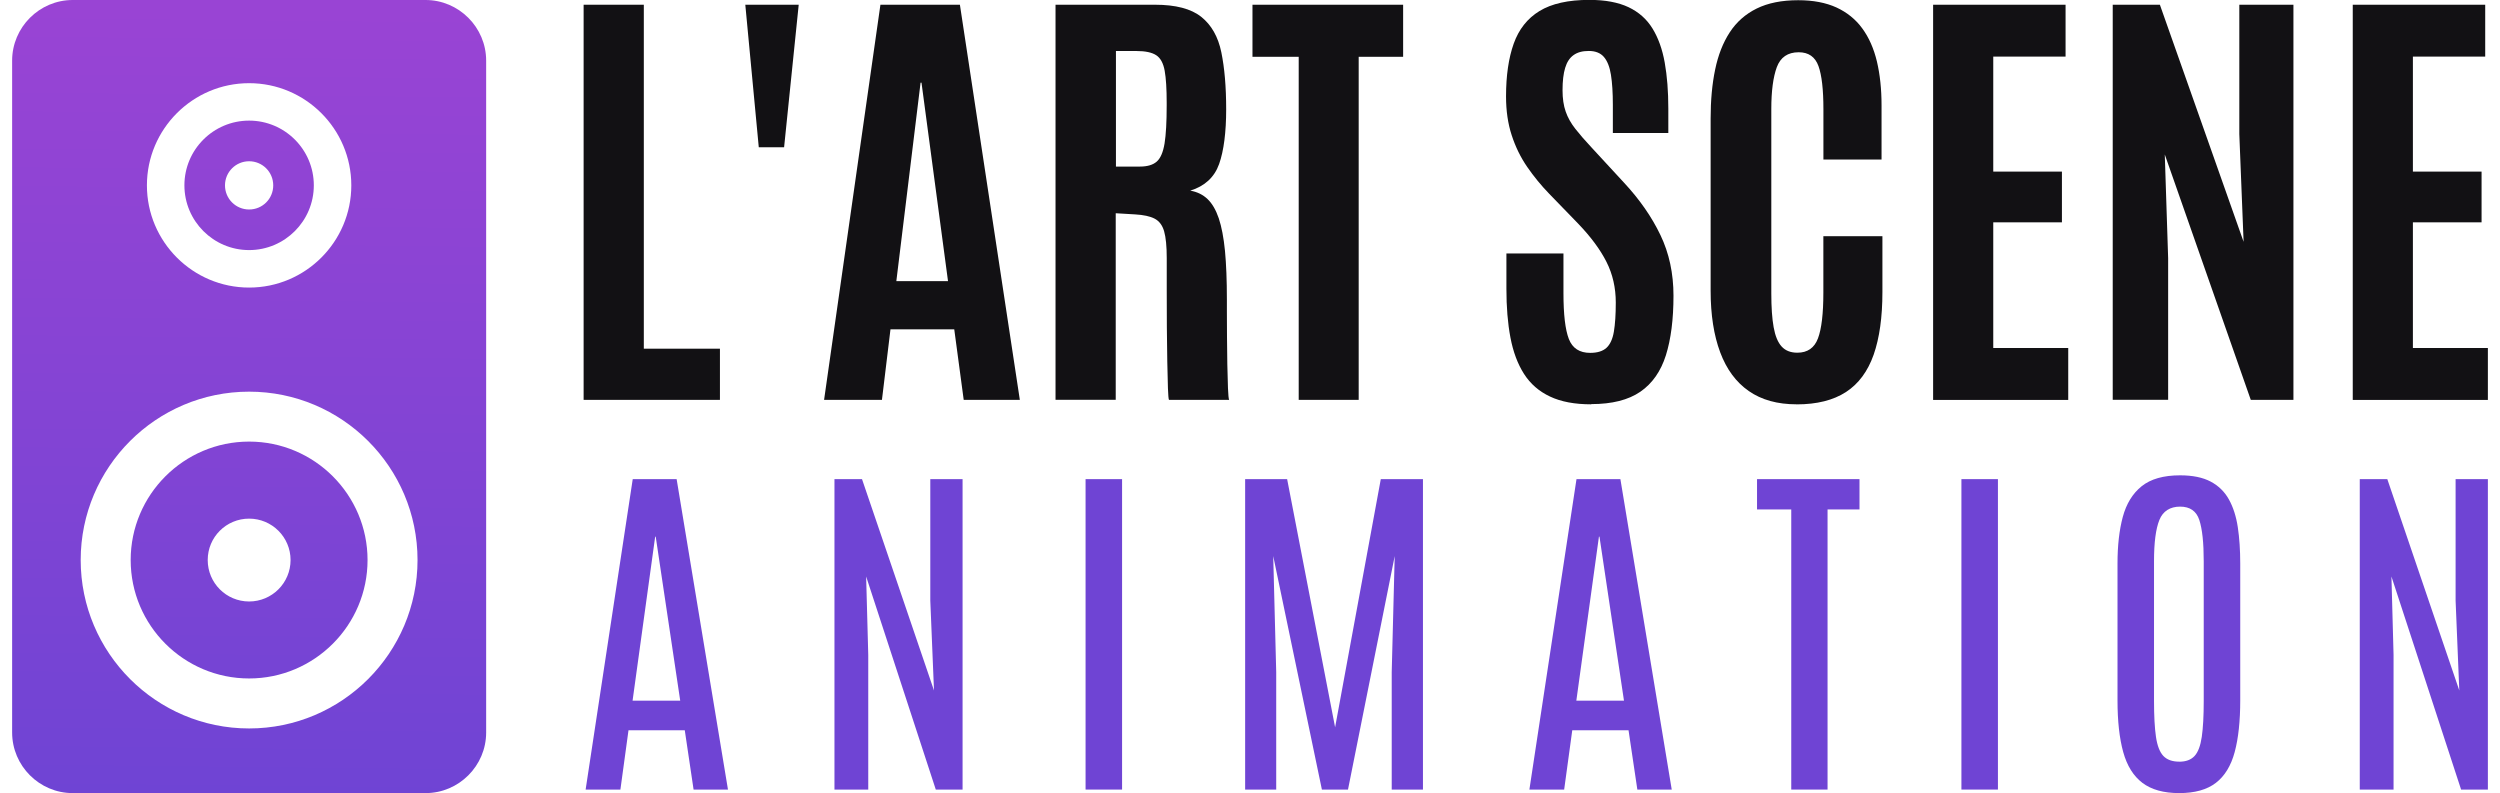
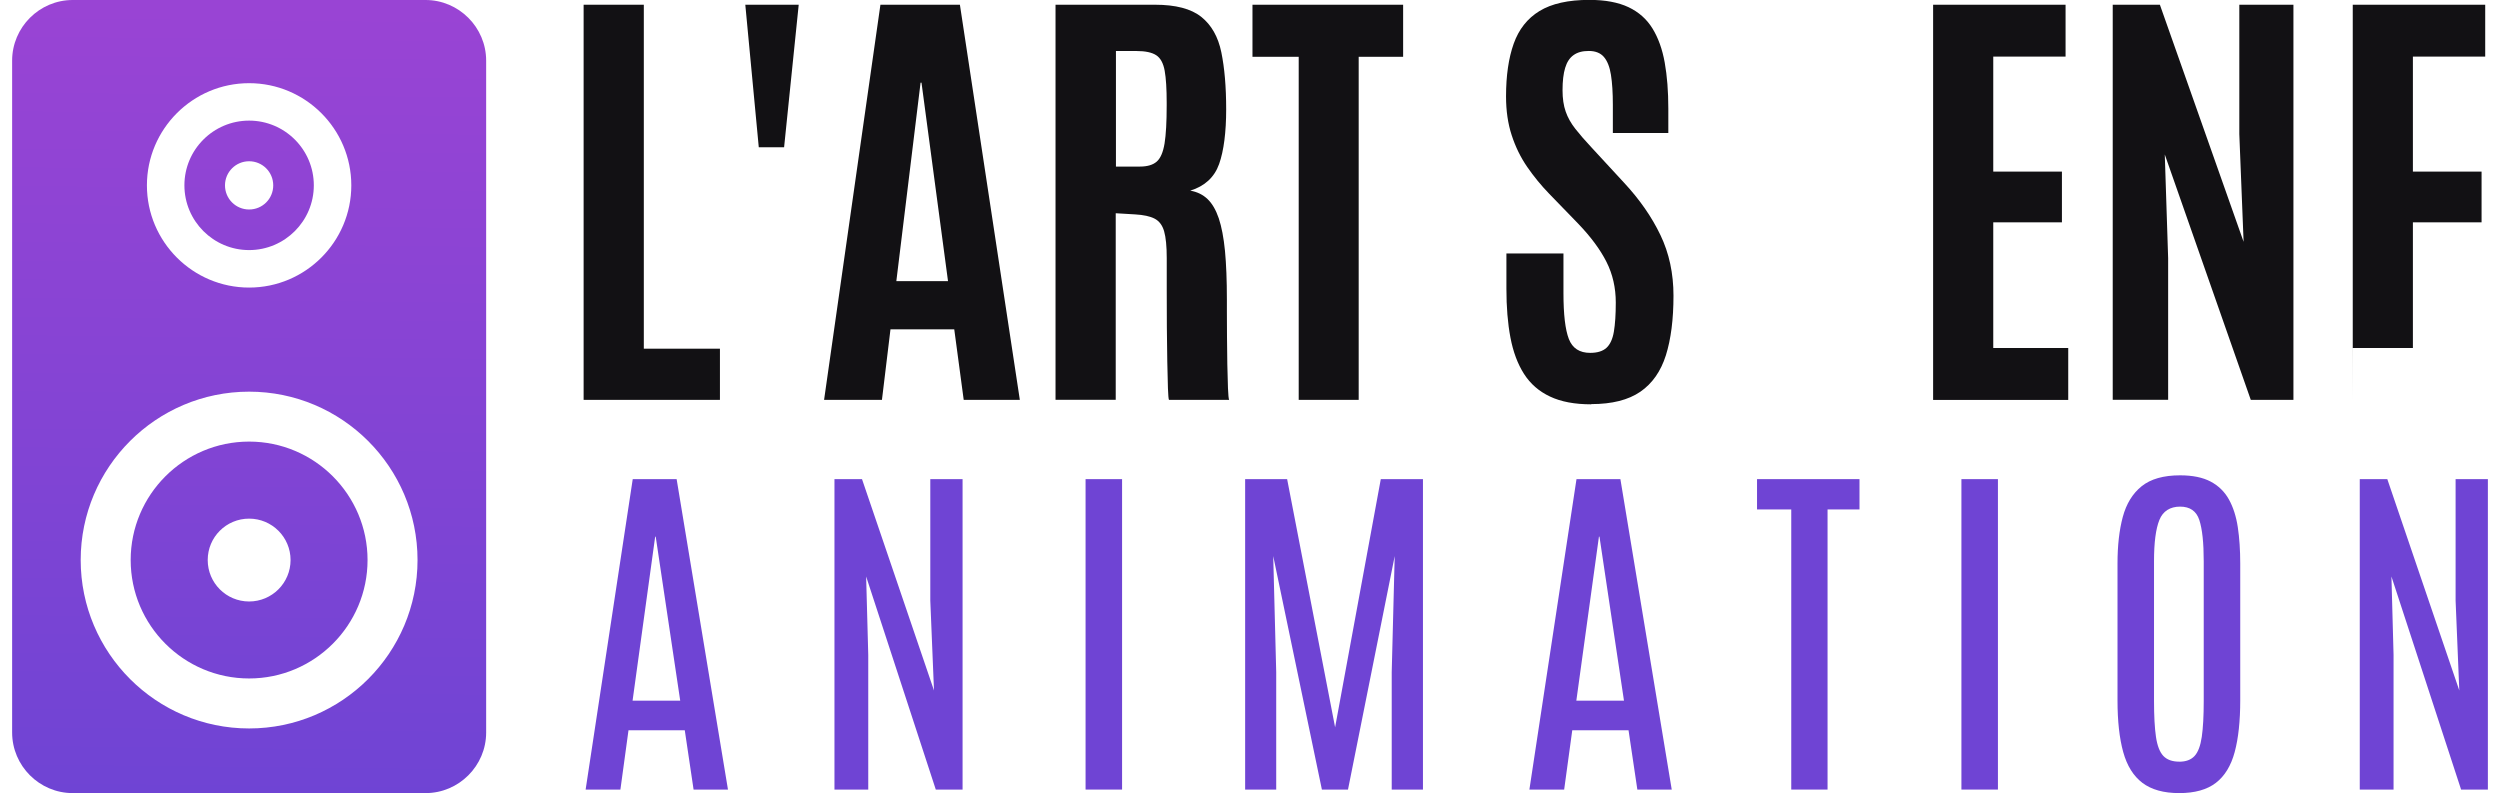
<svg xmlns="http://www.w3.org/2000/svg" xmlns:xlink="http://www.w3.org/1999/xlink" width="145" height="46" id="Calque_2" data-name="Calque 2" viewBox="0 0 455.69 145.98">
  <defs>
    <style>
      .cls-1 {
        fill: url(#Dégradé_sans_nom_3);
      }

      .cls-1, .cls-2, .cls-3, .cls-4, .cls-5 {
        stroke-width: 0px;
      }

      .cls-2 {
        fill: url(#Dégradé_sans_nom_3-3);
      }

      .cls-3 {
        fill: url(#Dégradé_sans_nom_3-2);
      }

      .cls-4 {
        fill: #6f44d4;
      }

      .cls-5 {
        fill: #121114;
      }
    </style>
    <linearGradient id="Dégradé_sans_nom_3" data-name="Dégradé sans nom 3" x1="43.17" y1="146.26" x2="44.68" y2="1.98" gradientUnits="userSpaceOnUse">
      <stop offset="0" stop-color="#6f44d4" />
      <stop offset="1" stop-color="#9944d4" />
    </linearGradient>
    <linearGradient id="Dégradé_sans_nom_3-2" data-name="Dégradé sans nom 3" x1="42.86" y1="146.31" x2="44.37" y2="2.03" xlink:href="#Dégradé_sans_nom_3" />
    <linearGradient id="Dégradé_sans_nom_3-3" data-name="Dégradé sans nom 3" x1="42.45" y1="146.25" x2="43.96" y2="1.97" xlink:href="#Dégradé_sans_nom_3" />
  </defs>
  <g id="V2">
    <g id="logo">
      <g id="Typo">
        <g id="animation">
          <path class="cls-4" d="M105.56,145.33l8.67-57.14h8.08l9.45,57.14h-6.33l-1.62-10.91h-10.36l-1.49,10.91h-6.4ZM114.2,128.97h8.77l-4.51-30.19h-.1l-4.16,30.19Z" />
          <path class="cls-4" d="M151.36,145.33v-57.14h5.07l13.25,38.9-.68-16.53v-22.37h5.94v57.14h-4.93l-12.82-39.22.39,14.42v24.8h-6.2Z" />
          <path class="cls-4" d="M197.58,145.33v-57.14h6.72v57.14h-6.72Z" />
          <path class="cls-4" d="M226.95,145.33v-57.14h7.73l8.83,45.68,8.41-45.68h7.76v57.14h-5.75v-21.62l.55-21.36-8.6,42.99h-4.8l-8.96-42.99.55,21.36v21.62h-5.71Z" />
          <path class="cls-4" d="M279.27,145.33l8.67-57.14h8.08l9.45,57.14h-6.33l-1.62-10.91h-10.36l-1.49,10.91h-6.4ZM287.91,128.97h8.77l-4.51-30.19h-.1l-4.16,30.19Z" />
          <path class="cls-4" d="M327.47,145.33v-51.56h-6.3v-5.58h18.86v5.58h-5.88v51.56h-6.69Z" />
          <path class="cls-4" d="M358.79,145.33v-57.14h6.72v57.14h-6.72Z" />
          <path class="cls-4" d="M398.88,145.98c-2.86,0-5.11-.63-6.77-1.88-1.66-1.26-2.84-3.15-3.54-5.68-.7-2.53-1.05-5.7-1.05-9.51v-25.19c0-3.29.32-6.15.97-8.57.65-2.42,1.81-4.31,3.47-5.65,1.67-1.34,4.03-2.01,7.08-2.01,2.29,0,4.17.38,5.62,1.15,1.45.77,2.57,1.86,3.36,3.28.79,1.42,1.34,3.12,1.64,5.11.3,1.99.45,4.22.45,6.69v25.19c0,3.81-.34,6.98-1.02,9.51-.68,2.53-1.84,4.43-3.47,5.68-1.63,1.25-3.88,1.88-6.74,1.88ZM398.88,140.2c1.23,0,2.17-.35,2.82-1.05s1.09-1.88,1.33-3.52c.24-1.64.36-3.86.36-6.66v-25.65c0-3.42-.27-5.95-.81-7.6-.54-1.65-1.72-2.47-3.54-2.47s-3.16.82-3.81,2.45c-.66,1.63-.99,4.16-.99,7.58v25.68c0,2.81.12,5.04.36,6.67.24,1.63.69,2.8,1.36,3.51.67.7,1.64,1.05,2.92,1.05Z" />
          <path class="cls-4" d="M432.11,145.33v-57.14h5.07l13.25,38.9-.68-16.53v-22.37h5.94v57.14h-4.93l-12.82-39.22.39,14.42v24.8h-6.2Z" />
        </g>
        <g id="l_art_scene" data-name="l&amp;apos;art scene">
          <path class="cls-5" d="M105.19,73.6V.87h11.08v63.31h14.01v9.42h-25.08Z" />
          <path class="cls-5" d="M137.43,27.11l-2.48-26.24h9.83l-2.69,26.24h-4.67Z" />
          <path class="cls-5" d="M149.45,73.6L159.82.87h14.63l11.03,72.73h-10.33l-1.74-12.98h-11.74l-1.57,12.98h-10.66ZM162.76,51.74h9.5l-4.88-36.53h-.17l-4.46,36.53Z" />
          <path class="cls-5" d="M192.05,73.6V.87h18.31c3.8,0,6.64.74,8.51,2.23s3.11,3.66,3.7,6.53c.59,2.87.89,6.36.89,10.5s-.43,7.62-1.3,10.06c-.87,2.44-2.64,4.07-5.31,4.9,1.27.22,2.33.74,3.18,1.55.85.81,1.54,2,2.07,3.55.52,1.56.9,3.55,1.14,5.99.23,2.44.35,5.42.35,8.95v2.31c0,1.27,0,2.76.02,4.48.01,1.72.03,3.44.06,5.15.03,1.71.07,3.17.12,4.38.05,1.21.12,1.93.21,2.15h-11.07c-.08-.14-.14-.85-.19-2.13-.04-1.28-.08-2.91-.12-4.9-.04-1.98-.07-4.12-.08-6.4s-.02-4.54-.02-6.76v-5.89c0-2.18-.16-3.82-.48-4.94s-.9-1.89-1.74-2.33c-.84-.44-2.04-.7-3.62-.79l-3.55-.21v34.34h-11.08ZM203.17,30.66h4.42c1.35,0,2.38-.3,3.08-.91.7-.61,1.18-1.72,1.45-3.35.26-1.62.39-3.97.39-7.02v-.45c0-2.56-.12-4.53-.37-5.91-.25-1.38-.76-2.33-1.55-2.85-.79-.52-2-.78-3.66-.78h-3.76v21.28Z" />
          <path class="cls-5" d="M236.81,73.6V10.45h-8.51V.87h27.73v9.59h-8.18v63.14h-11.03Z" />
          <path class="cls-5" d="M290.65,74.42c-3.03,0-5.56-.47-7.58-1.43-2.03-.95-3.62-2.34-4.79-4.17s-2-4.06-2.5-6.69-.74-5.63-.74-8.99v-6.49h10.5v7.31c0,3.91.33,6.72.99,8.43.66,1.71,1.97,2.56,3.93,2.56,1.32,0,2.32-.31,3-.93.67-.62,1.13-1.61,1.36-2.98.23-1.36.35-3.15.35-5.35,0-2.73-.57-5.22-1.71-7.48-1.14-2.26-2.87-4.6-5.19-7.02l-5.37-5.54c-1.49-1.54-2.83-3.18-4.03-4.92-1.2-1.74-2.15-3.67-2.85-5.81-.7-2.13-1.05-4.52-1.05-7.17,0-3.83.47-7.07,1.41-9.71.94-2.64,2.52-4.65,4.75-6.01s5.29-2.05,9.17-2.05c2.92,0,5.32.45,7.21,1.34,1.89.9,3.36,2.2,4.42,3.93,1.06,1.72,1.81,3.82,2.25,6.28.44,2.47.66,5.28.66,8.45v4.5h-10.21v-5.21c0-2.2-.12-4.04-.35-5.5-.23-1.46-.67-2.56-1.3-3.29-.63-.73-1.56-1.1-2.77-1.1s-2.09.25-2.81.76c-.72.51-1.23,1.29-1.55,2.36-.32,1.06-.48,2.43-.48,4.11,0,1.52.19,2.82.58,3.93.38,1.1.98,2.16,1.78,3.18.8,1.02,1.79,2.16,2.98,3.43l5.99,6.49c2.87,3.09,5.1,6.3,6.69,9.63,1.6,3.33,2.4,7.05,2.4,11.16,0,4.35-.47,8.01-1.4,10.97-.94,2.96-2.51,5.2-4.71,6.71-2.2,1.51-5.21,2.27-9.01,2.27Z" />
-           <path class="cls-5" d="M328.46,74.42c-3.53,0-6.46-.81-8.8-2.44-2.34-1.62-4.1-4-5.27-7.13-1.17-3.13-1.76-6.91-1.76-11.34v-31.69c0-3.33.27-6.34.83-9.01.55-2.67,1.45-4.96,2.69-6.86,1.24-1.9,2.89-3.36,4.96-4.38,2.07-1.02,4.61-1.53,7.64-1.53,2.75,0,5.1.45,7.05,1.34,1.94.9,3.53,2.18,4.75,3.86,1.23,1.68,2.12,3.71,2.69,6.09.56,2.38.85,5.06.85,8.04v10h-10.7v-9.3c0-3.58-.3-6.22-.91-7.91-.61-1.69-1.82-2.54-3.64-2.54-2.01,0-3.35.92-4.03,2.75-.67,1.83-1.01,4.39-1.01,7.67v33.97c0,2.54.14,4.61.43,6.22.29,1.61.78,2.8,1.47,3.55.69.76,1.65,1.14,2.89,1.14,1.87,0,3.14-.88,3.8-2.64.66-1.76.99-4.56.99-8.39v-10.41h10.87v10.29c0,4.6-.54,8.44-1.61,11.51-1.08,3.07-2.78,5.37-5.1,6.88-2.33,1.51-5.35,2.27-9.07,2.27Z" />
          <path class="cls-5" d="M353.58,73.6V.87h24.38v9.55h-13.31v21.16h12.64v9.34h-12.64v23.14h13.8v9.55h-24.88Z" />
          <path class="cls-5" d="M386.64,73.6V.87h8.68l15.41,43.64-.79-19.83V.87h9.96v72.73h-7.85l-15.83-45.17.62,19.09v26.07h-10.21Z" />
-           <path class="cls-5" d="M430.82,73.6V.87h24.38v9.55h-13.31v21.16h12.64v9.34h-12.64v23.14h13.8v9.55h-24.88Z" />
+           <path class="cls-5" d="M430.82,73.6V.87h24.38v9.55h-13.31v21.16h12.64v9.34h-12.64v23.14h13.8h-24.88Z" />
        </g>
      </g>
      <g id="forme">
        <path class="cls-1" d="M43.62,81.28c-12.02,0-21.8,9.78-21.8,21.8s9.78,21.8,21.8,21.8,21.8-9.78,21.8-21.8-9.78-21.8-21.8-21.8ZM43.62,110.71c-4.21,0-7.62-3.41-7.62-7.63s3.41-7.62,7.62-7.62,7.63,3.41,7.63,7.62-3.41,7.63-7.63,7.63Z" />
        <path class="cls-3" d="M76.09,0H11.16C5.02,0,0,5.02,0,11.16v123.66c0,6.14,5.02,11.16,11.16,11.16h64.93c6.14,0,11.16-5.02,11.16-11.16V11.16C87.25,5.02,82.22,0,76.09,0ZM43.62,15.31c10.37,0,18.81,8.44,18.81,18.81s-8.44,18.81-18.81,18.81-18.81-8.44-18.81-18.81,8.44-18.81,18.81-18.81ZM43.62,134.08c-17.09,0-31-13.91-31-31s13.9-30.99,31-30.99,31,13.9,31,30.99-13.91,31-31,31Z" />
        <path class="cls-2" d="M43.62,22.2c-6.57,0-11.91,5.34-11.91,11.91s5.34,11.92,11.91,11.92,11.91-5.35,11.91-11.92-5.34-11.91-11.91-11.91ZM43.62,38.56c-2.45,0-4.44-1.98-4.44-4.44s1.99-4.44,4.44-4.44,4.44,1.98,4.44,4.44-1.98,4.44-4.44,4.44Z" />
      </g>
    </g>
  </g>
</svg>